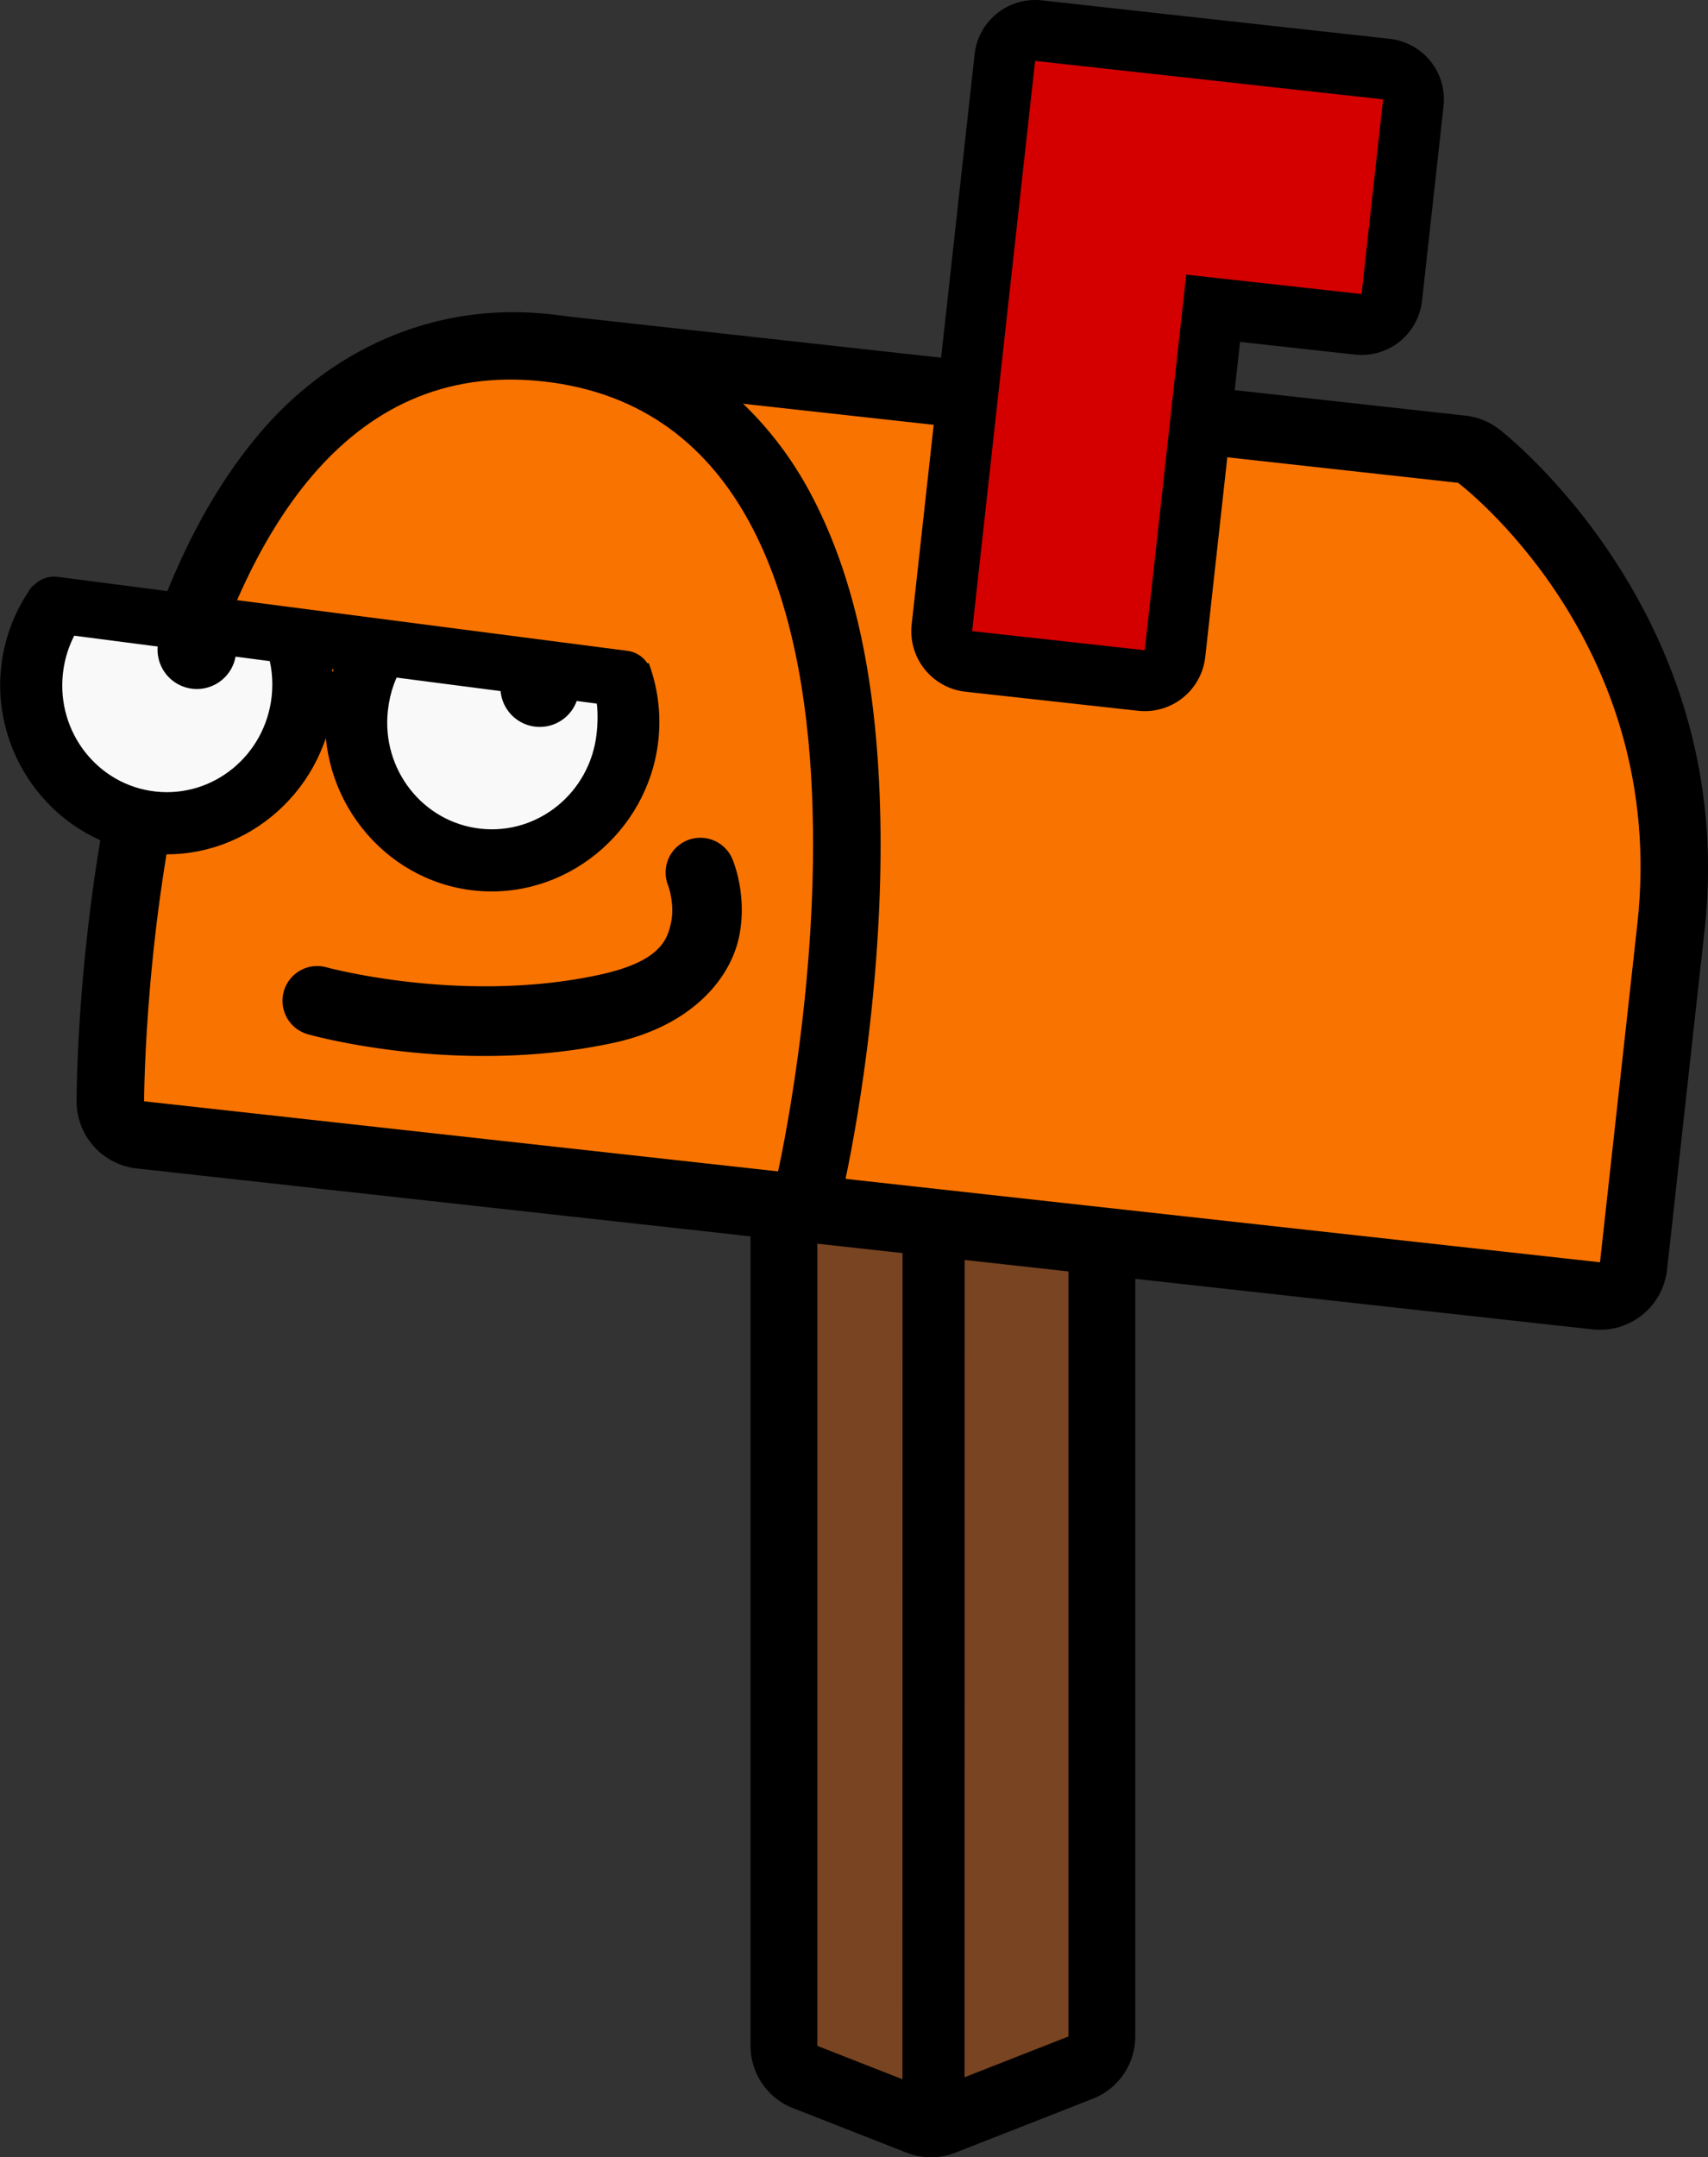
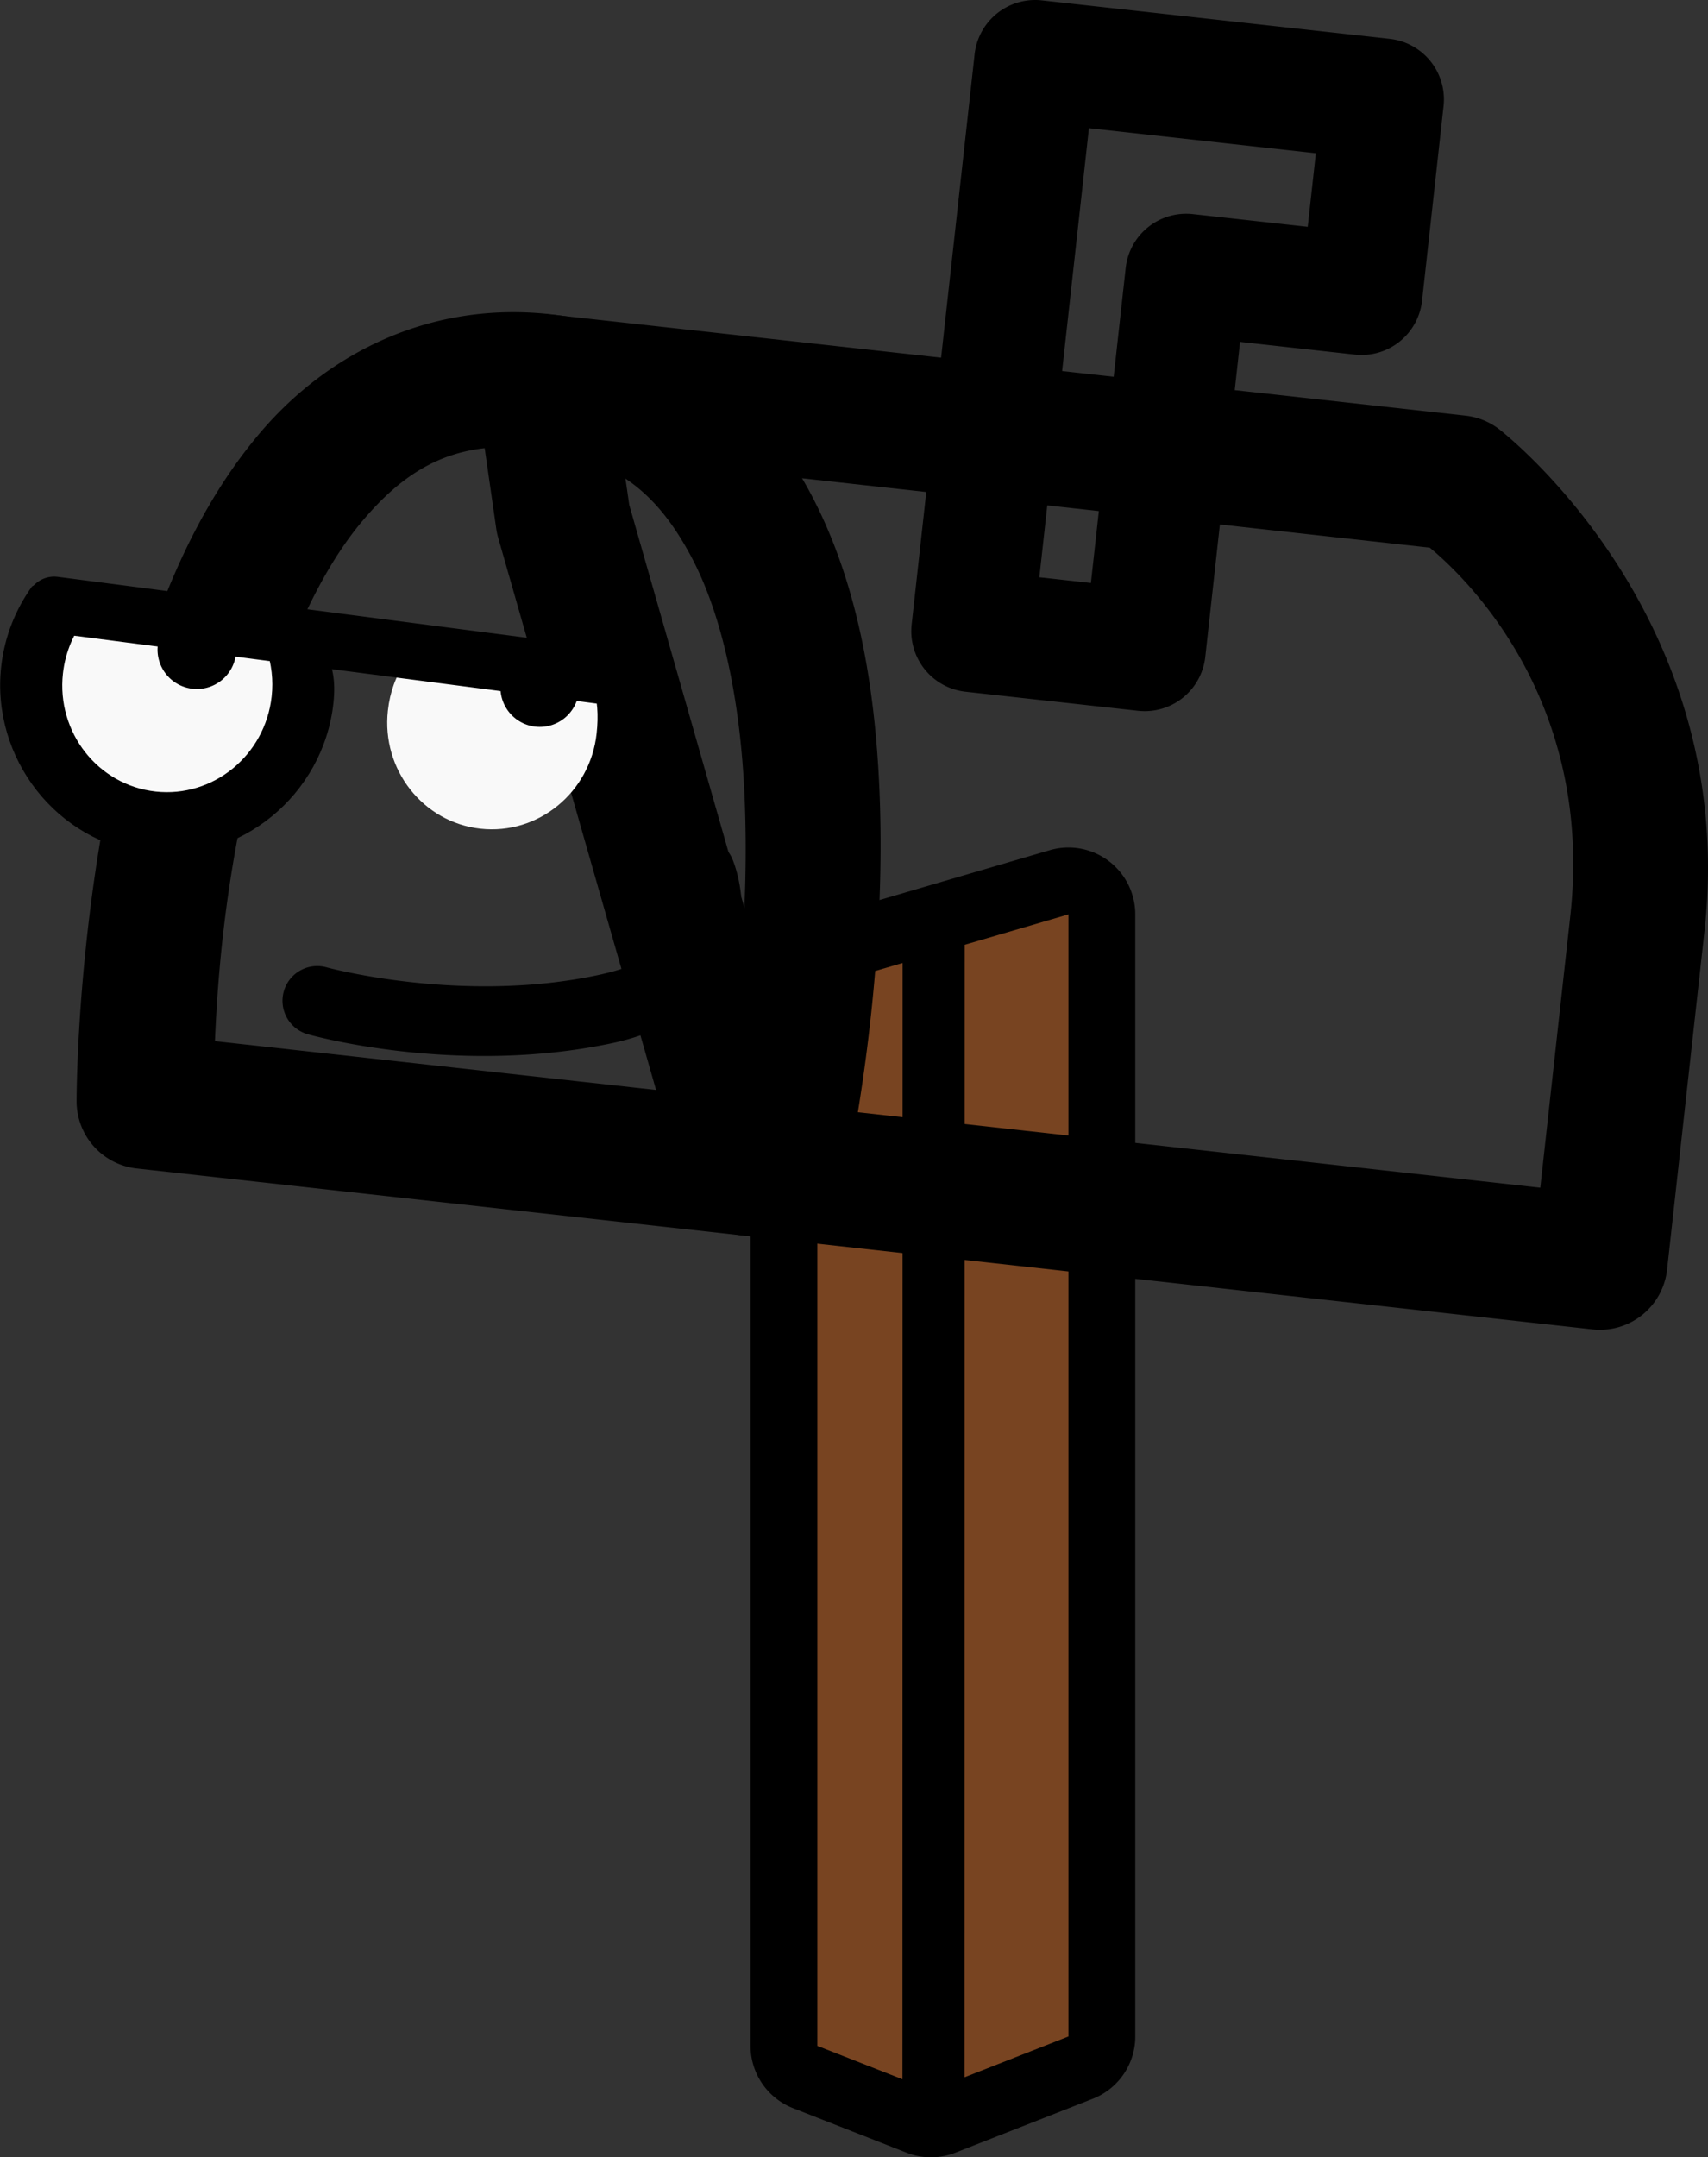
<svg xmlns="http://www.w3.org/2000/svg" xmlns:ns1="http://www.inkscape.org/namespaces/inkscape" xmlns:ns2="http://sodipodi.sourceforge.net/DTD/sodipodi-0.dtd" width="115.933mm" height="146.328mm" viewBox="0 0 115.933 146.328" version="1.1" id="svg1" ns1:version="1.3.2 (091e20e, 2023-11-25, custom)" ns2:docname="orangemailbox.svg">
  <rect x="0" y="0" width="115.933" height="146.328" fill="#333333" stroke="none" />
  <ns2:namedview id="namedview1" pagecolor="#ffffff" bordercolor="#000000" borderopacity="0.25" ns1:showpageshadow="2" ns1:pageopacity="0.0" ns1:pagecheckerboard="0" ns1:deskcolor="#d1d1d1" ns1:document-units="mm" ns1:zoom="1" ns1:cx="263" ns1:cy="675.5" ns1:window-width="1920" ns1:window-height="1009" ns1:window-x="-8" ns1:window-y="-8" ns1:window-maximized="1" ns1:current-layer="layer1" />
  <defs id="defs1" />
  <g ns1:label="Layer 1" ns1:groupmode="layer" id="layer1" transform="translate(-27.765,-109.663)">
    <g id="path3">
      <path style="color:#000000;fill:#000000;stroke-linecap:round;stroke-linejoin:round;-inkscape-stroke:none;paint-order:stroke fill markers" d="m 99.014,167.332 -17.043,4.988 a 4.535,4.535 0 0 0 -3.262,4.354 v 71.76 a 4.535,4.535 0 0 0 2.881,4.221 l 7.709,3.023 a 4.535,4.535 0 0 0 3.311,0 l 9.334,-3.66 a 4.535,4.535 0 0 0 2.879,-4.223 v -76.111 a 4.535,4.535 0 0 0 -5.809,-4.352 z m -3.262,10.404 v 66.967 l -4.799,1.881 -3.174,-1.244 v -65.27 z" id="path11" />
      <path style="color:#000000;fill:#784421;stroke-linecap:round;stroke-linejoin:round;-inkscape-stroke:none;paint-order:stroke fill markers" d="m 83.244,176.673 v 71.76 l 7.709,3.023 9.333,-3.66 v -76.111 z" id="path12" />
    </g>
    <g id="path4">
      <path style="color:#000000;fill:#000000;stroke-linecap:round;stroke-linejoin:round;-inkscape-stroke:none;paint-order:stroke fill markers" d="m 91.141,171.791 a 2.108,2.108 0 0 0 -2.109,2.107 l -0.012,79.176 a 2.108,2.108 0 0 0 2.107,2.107 2.108,2.108 0 0 0 2.107,-2.107 l 0.014,-79.176 a 2.108,2.108 0 0 0 -2.107,-2.107 z" id="path13" />
      <path style="color:#000000;fill:#f97300;stroke-linecap:round;stroke-linejoin:round;-inkscape-stroke:none;paint-order:stroke fill markers" d="m 91.14,173.898 -0.013,79.176" id="path16" />
    </g>
    <g id="path2">
      <path style="color:#000000;fill:#000000;stroke-linecap:round;stroke-linejoin:round;-inkscape-stroke:none;paint-order:stroke fill markers" d="m 65.146,130.998 a 4.583,4.583 0 0 0 -5.039,5.207 l 1.342,9.318 a 4.583,4.583 0 0 0 0.129,0.607 l 12.594,44.025 a 4.583,4.583 0 0 0 3.902,3.295 l 57.789,6.385 a 4.583,4.583 0 0 0 5.057,-4.051 l 2.541,-22.984 c 2.386,-21.592 -13.979,-34.055 -13.979,-34.055 a 4.583,4.583 0 0 0 -2.246,-0.889 z m 4.875,9.76 54.791,6.053 c 2.11,1.744 11.186,10.078 9.539,24.984 l -2.037,18.428 -50.176,-5.543 -11.662,-40.77 z" id="path17" />
-       <path style="color:#000000;fill:#f97300;stroke-linecap:round;stroke-linejoin:round;-inkscape-stroke:none;paint-order:stroke fill markers" d="m 64.643,135.552 62.091,6.86 c 0,0 14.29,10.714 12.172,29.886 l -2.539,22.984 -57.788,-6.385 -12.594,-44.026 z" id="path18" />
    </g>
    <g id="path1">
      <path style="color:#000000;fill:#000000;stroke-linecap:round;stroke-linejoin:round;-inkscape-stroke:none;paint-order:stroke fill markers" d="m 65.131,130.979 c -8.2,-0.906 -15.101,2.666 -19.625,7.939 -4.524,5.273 -7.191,12.046 -8.988,18.717 -3.594,13.342 -3.553,26.727 -3.553,26.727 a 4.583,4.583 0 0 0 4.078,4.557 l 43.029,4.754 a 4.583,4.583 0 0 0 4.973,-3.541 c 0,0 3.009,-13.051 2.414,-26.867 -0.297,-6.908 -1.435,-14.11 -4.74,-20.252 -3.306,-6.142 -9.317,-11.119 -17.588,-12.033 z m -4.643,9.104 c 1.102,-0.141 2.303,-0.141 3.635,0.006 5.436,0.601 8.271,3.078 10.525,7.268 2.255,4.189 3.391,10.193 3.654,16.303 0.388,9.008 -0.765,16.315 -1.516,20.43 L 42.354,180.283 c 0.179,-4.187 0.67,-11.56 3.014,-20.264 1.592,-5.91 4.004,-11.533 7.094,-15.135 2.317,-2.702 4.723,-4.38 8.027,-4.803 z" id="path19" />
-       <path style="color:#000000;fill:#f97300;stroke-linecap:round;stroke-linejoin:round;-inkscape-stroke:none;paint-order:stroke fill markers" d="m 64.627,135.533 c -27.051,-2.989 -27.08,48.831 -27.08,48.831 l 43.028,4.754 c 0,0 11.466,-50.556 -15.948,-53.585 z" id="path20" />
    </g>
    <g id="path5">
      <path style="color:#000000;fill:#000000;stroke-linecap:round;stroke-linejoin:round;-inkscape-stroke:none;paint-order:stroke fill markers" d="m 98.479,109.688 a 4.133,4.133 0 0 0 -4.561,3.654 l -4.273,38.678 a 4.133,4.133 0 0 0 3.652,4.562 l 11.715,1.293 a 4.133,4.133 0 0 0 4.562,-3.652 l 2.361,-21.369 7.793,0.861 a 4.133,4.133 0 0 0 4.561,-3.654 l 1.459,-13.203 a 4.133,4.133 0 0 0 -3.652,-4.561 z m 3.199,8.668 15.402,1.703 -0.551,4.988 -7.795,-0.861 a 4.133,4.133 0 0 0 -4.561,3.652 l -2.361,21.369 -3.5,-0.387 z" id="path21" />
-       <path style="color:#000000;fill:#d40000;stroke-linecap:round;stroke-linejoin:round;-inkscape-stroke:none;paint-order:stroke fill markers" d="m 93.751,152.474 11.715,1.294 2.815,-25.476 11.901,1.315 1.459,-13.203 -23.617,-2.609 z" id="path22" />
    </g>
    <g id="path4-1" transform="matrix(0.872,0.096,-0.096,0.872,-51.884,34.826)">
      <path style="color:#000000;fill:#000000;stroke-linecap:round;stroke-linejoin:round;-inkscape-stroke:none;paint-order:stroke fill markers" d="m 117.665,120.794 c -4.809,-2e-5 -9.114,-2.357 -10.657,-1.138 -1.078,1.911 -1.694,4.111 -1.694,6.434 1.5e-4,7.123 5.794,13.092 12.93,13.092 7.136,3e-5 12.93,-5.969 12.93,-13.092 2.8e-4,-7.123 -6.372,-5.296 -13.509,-5.296 z m 0.579,1.815 c 1.838,-1e-5 3.318,1.45 3.318,3.48 -4e-5,2.03 -1.481,3.48 -3.318,3.48 -1.837,1e-5 -3.318,-1.45 -3.318,-3.48 -8e-5,-2.03 1.481,-3.48 3.318,-3.48 z" id="path14" ns2:nodetypes="ccccccscscs" />
      <path style="color:#000000;fill:#f9f9f9;stroke-linecap:round;stroke-linejoin:round;-inkscape-stroke:none;paint-order:stroke fill markers" d="m 118.283,121.31 c -2.85,-2e-5 -5.397,-2.01 -6.847,0.255 -0.832,1.301 -1.316,2.855 -1.316,4.524 9e-5,4.576 3.637,8.286 8.124,8.286 4.487,2e-5 8.124,-3.71 8.124,-8.286 5e-5,-1.278 -0.284,-2.489 -0.791,-3.57 -1.308,-2.789 -4.061,-1.209 -7.294,-1.209 z" id="path15" ns2:nodetypes="cscccsc" />
    </g>
    <path d="m 41.421,151.076 a 2.669,2.669 0 0 0 -2.946,2.36 2.669,2.669 0 0 0 2.359,2.946 2.669,2.669 0 0 0 2.946,-2.359 2.669,2.669 0 0 0 -2.36,-2.946 z" style="stroke-width:6.414;stroke-linecap:round;stroke-linejoin:round;paint-order:stroke fill markers" id="path3-9" />
    <g id="g5" transform="matrix(-0.872,-0.096,-0.096,0.872,176.39,60.048)">
-       <path style="color:#000000;fill:#000000;stroke-linecap:round;stroke-linejoin:round;-inkscape-stroke:none;paint-order:stroke fill markers" d="m 118.499,121.668 c -5.042,-2e-5 -5.754,-0.975 -11.8,-1.431 -0.886,1.77 -1.385,3.762 -1.385,5.852 1.5e-4,7.123 5.794,13.092 12.93,13.092 7.136,3e-5 12.93,-5.969 12.93,-13.092 8e-5,-2.011 -0.462,-3.93 -1.285,-5.649 -2.286,-0.221 -6.268,1.227 -11.39,1.227 z m -0.255,0.941 c 1.838,-1e-5 3.318,1.45 3.318,3.48 -4e-5,2.03 -1.481,3.48 -3.318,3.48 -1.837,1e-5 -3.318,-1.45 -3.318,-3.48 -8e-5,-2.03 1.481,-3.48 3.318,-3.48 z" id="path1-2" ns2:nodetypes="cccccccscscs" />
      <path style="color:#000000;fill:#f9f9f9;stroke-linecap:round;stroke-linejoin:round;-inkscape-stroke:none;paint-order:stroke fill markers" d="m 118.209,121.552 c -1.658,-1e-5 -3.716,-2.716 -5.001,-1.846 -2.193,1.484 -3.088,3.498 -3.088,6.384 9e-5,4.576 3.637,8.286 8.124,8.286 4.487,2e-5 8.124,-3.71 8.124,-8.286 1.2e-4,-2.958 -1.29,-5.087 -3.576,-6.553 -1.251,-0.802 -2.996,2.015 -4.583,2.015 z" id="path5-4" ns2:nodetypes="cscccsc" />
    </g>
    <path d="m 64.695,153.647 a 2.669,2.669 0 0 0 -2.946,2.36 2.669,2.669 0 0 0 2.359,2.946 2.669,2.669 0 0 0 2.946,-2.359 2.669,2.669 0 0 0 -2.36,-2.946 z" style="stroke-width:6.414;stroke-linecap:round;stroke-linejoin:round;paint-order:stroke fill markers" id="path6" />
    <g id="path7">
      <path style="color:#000000;fill:#000000;stroke-linecap:round;-inkscape-stroke:none;paint-order:stroke fill markers" d="m 31.691,148.791 a 1.908,1.908 0 0 0 -2.139,1.646 1.908,1.908 0 0 0 1.646,2.137 l 38.668,5.02 a 1.908,1.908 0 0 0 2.139,-1.646 1.908,1.908 0 0 0 -1.646,-2.137 z" id="path23" />
      <path style="color:#000000;fill:#d40000;stroke-linecap:round;-inkscape-stroke:none;paint-order:stroke fill markers" d="m 31.445,150.682 38.668,5.02" id="path24" />
    </g>
    <path style="color:#000000;fill:#000000;stroke-linecap:round;-inkscape-stroke:none;paint-order:stroke fill markers" d="M 74.4,166.668 A 2.358,2.358 0 0 0 73.125,169.75 c 0,0 0.452,1.233 0.189,2.49 -0.263,1.257 -0.843,2.686 -4.957,3.562 -9.288,1.978 -18.422,-0.525 -18.422,-0.525 a 2.358,2.358 0 0 0 -2.908,1.633 2.358,2.358 0 0 0 1.633,2.906 c 0,0 10,2.872 20.68,0.598 5.341,-1.137 7.989,-4.339 8.59,-7.209 0.601,-2.87 -0.447,-5.26 -0.447,-5.26 a 2.358,2.358 0 0 0 -3.082,-1.277 z" id="path10" />
  </g>
</svg>